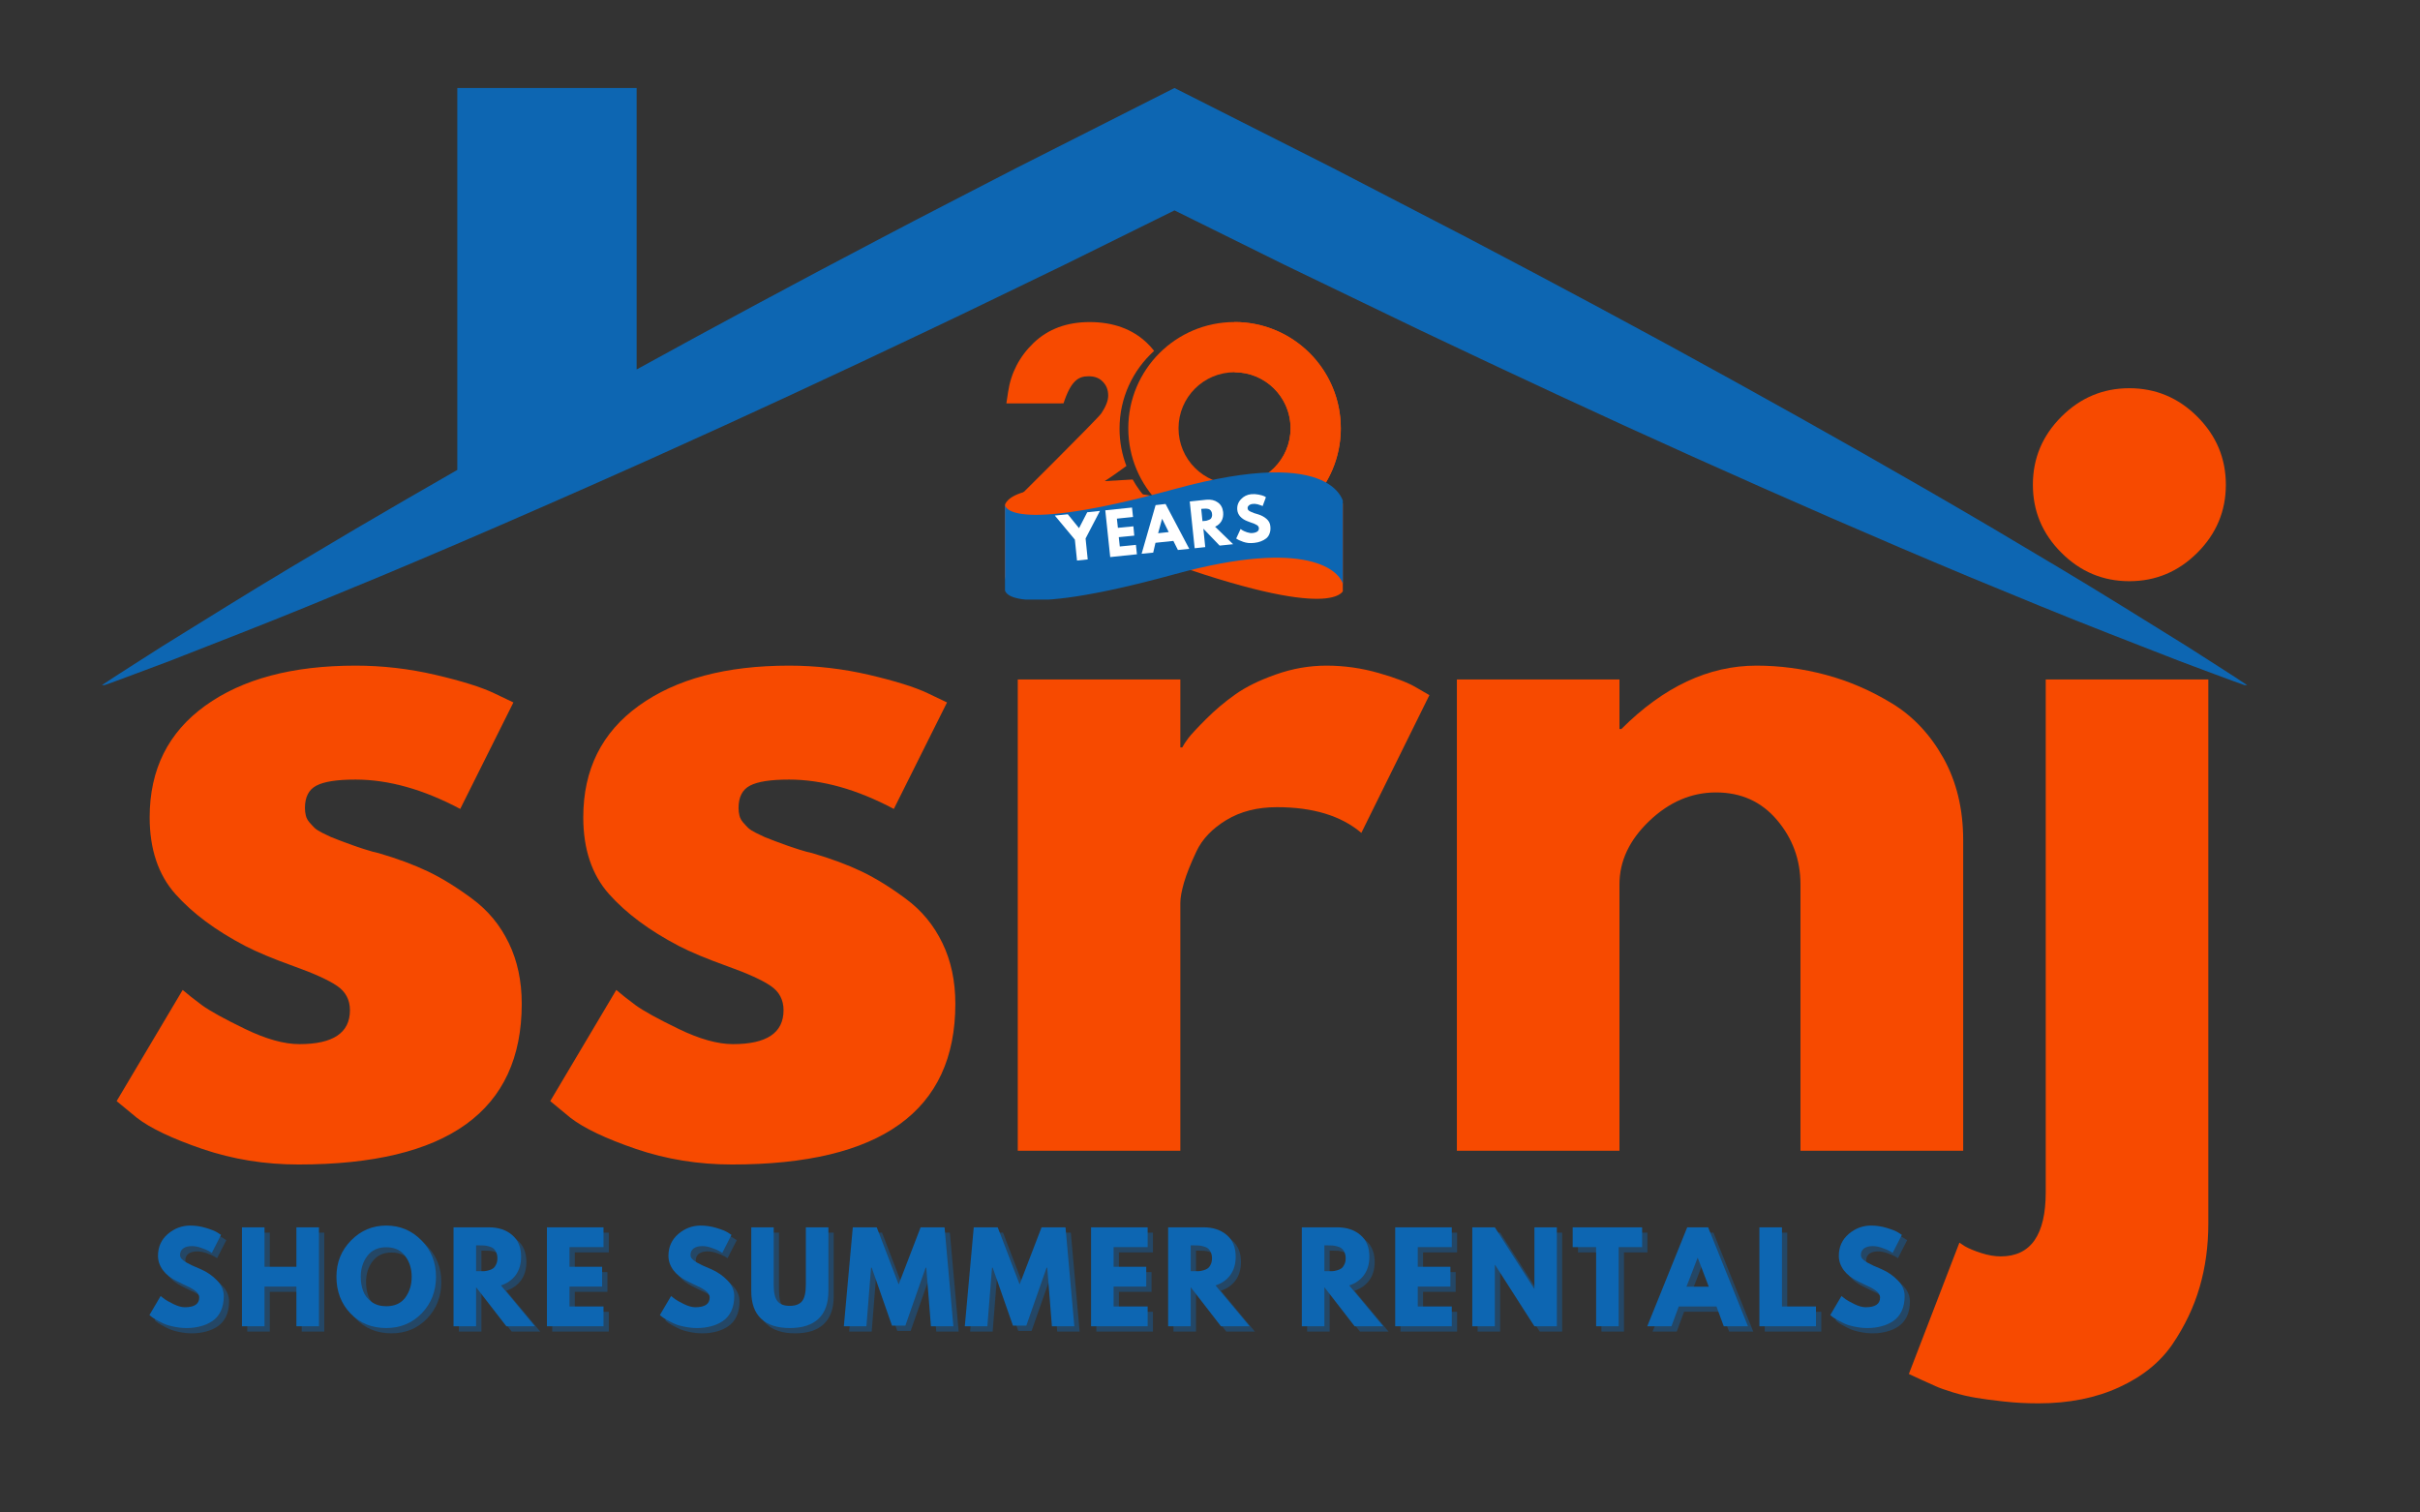
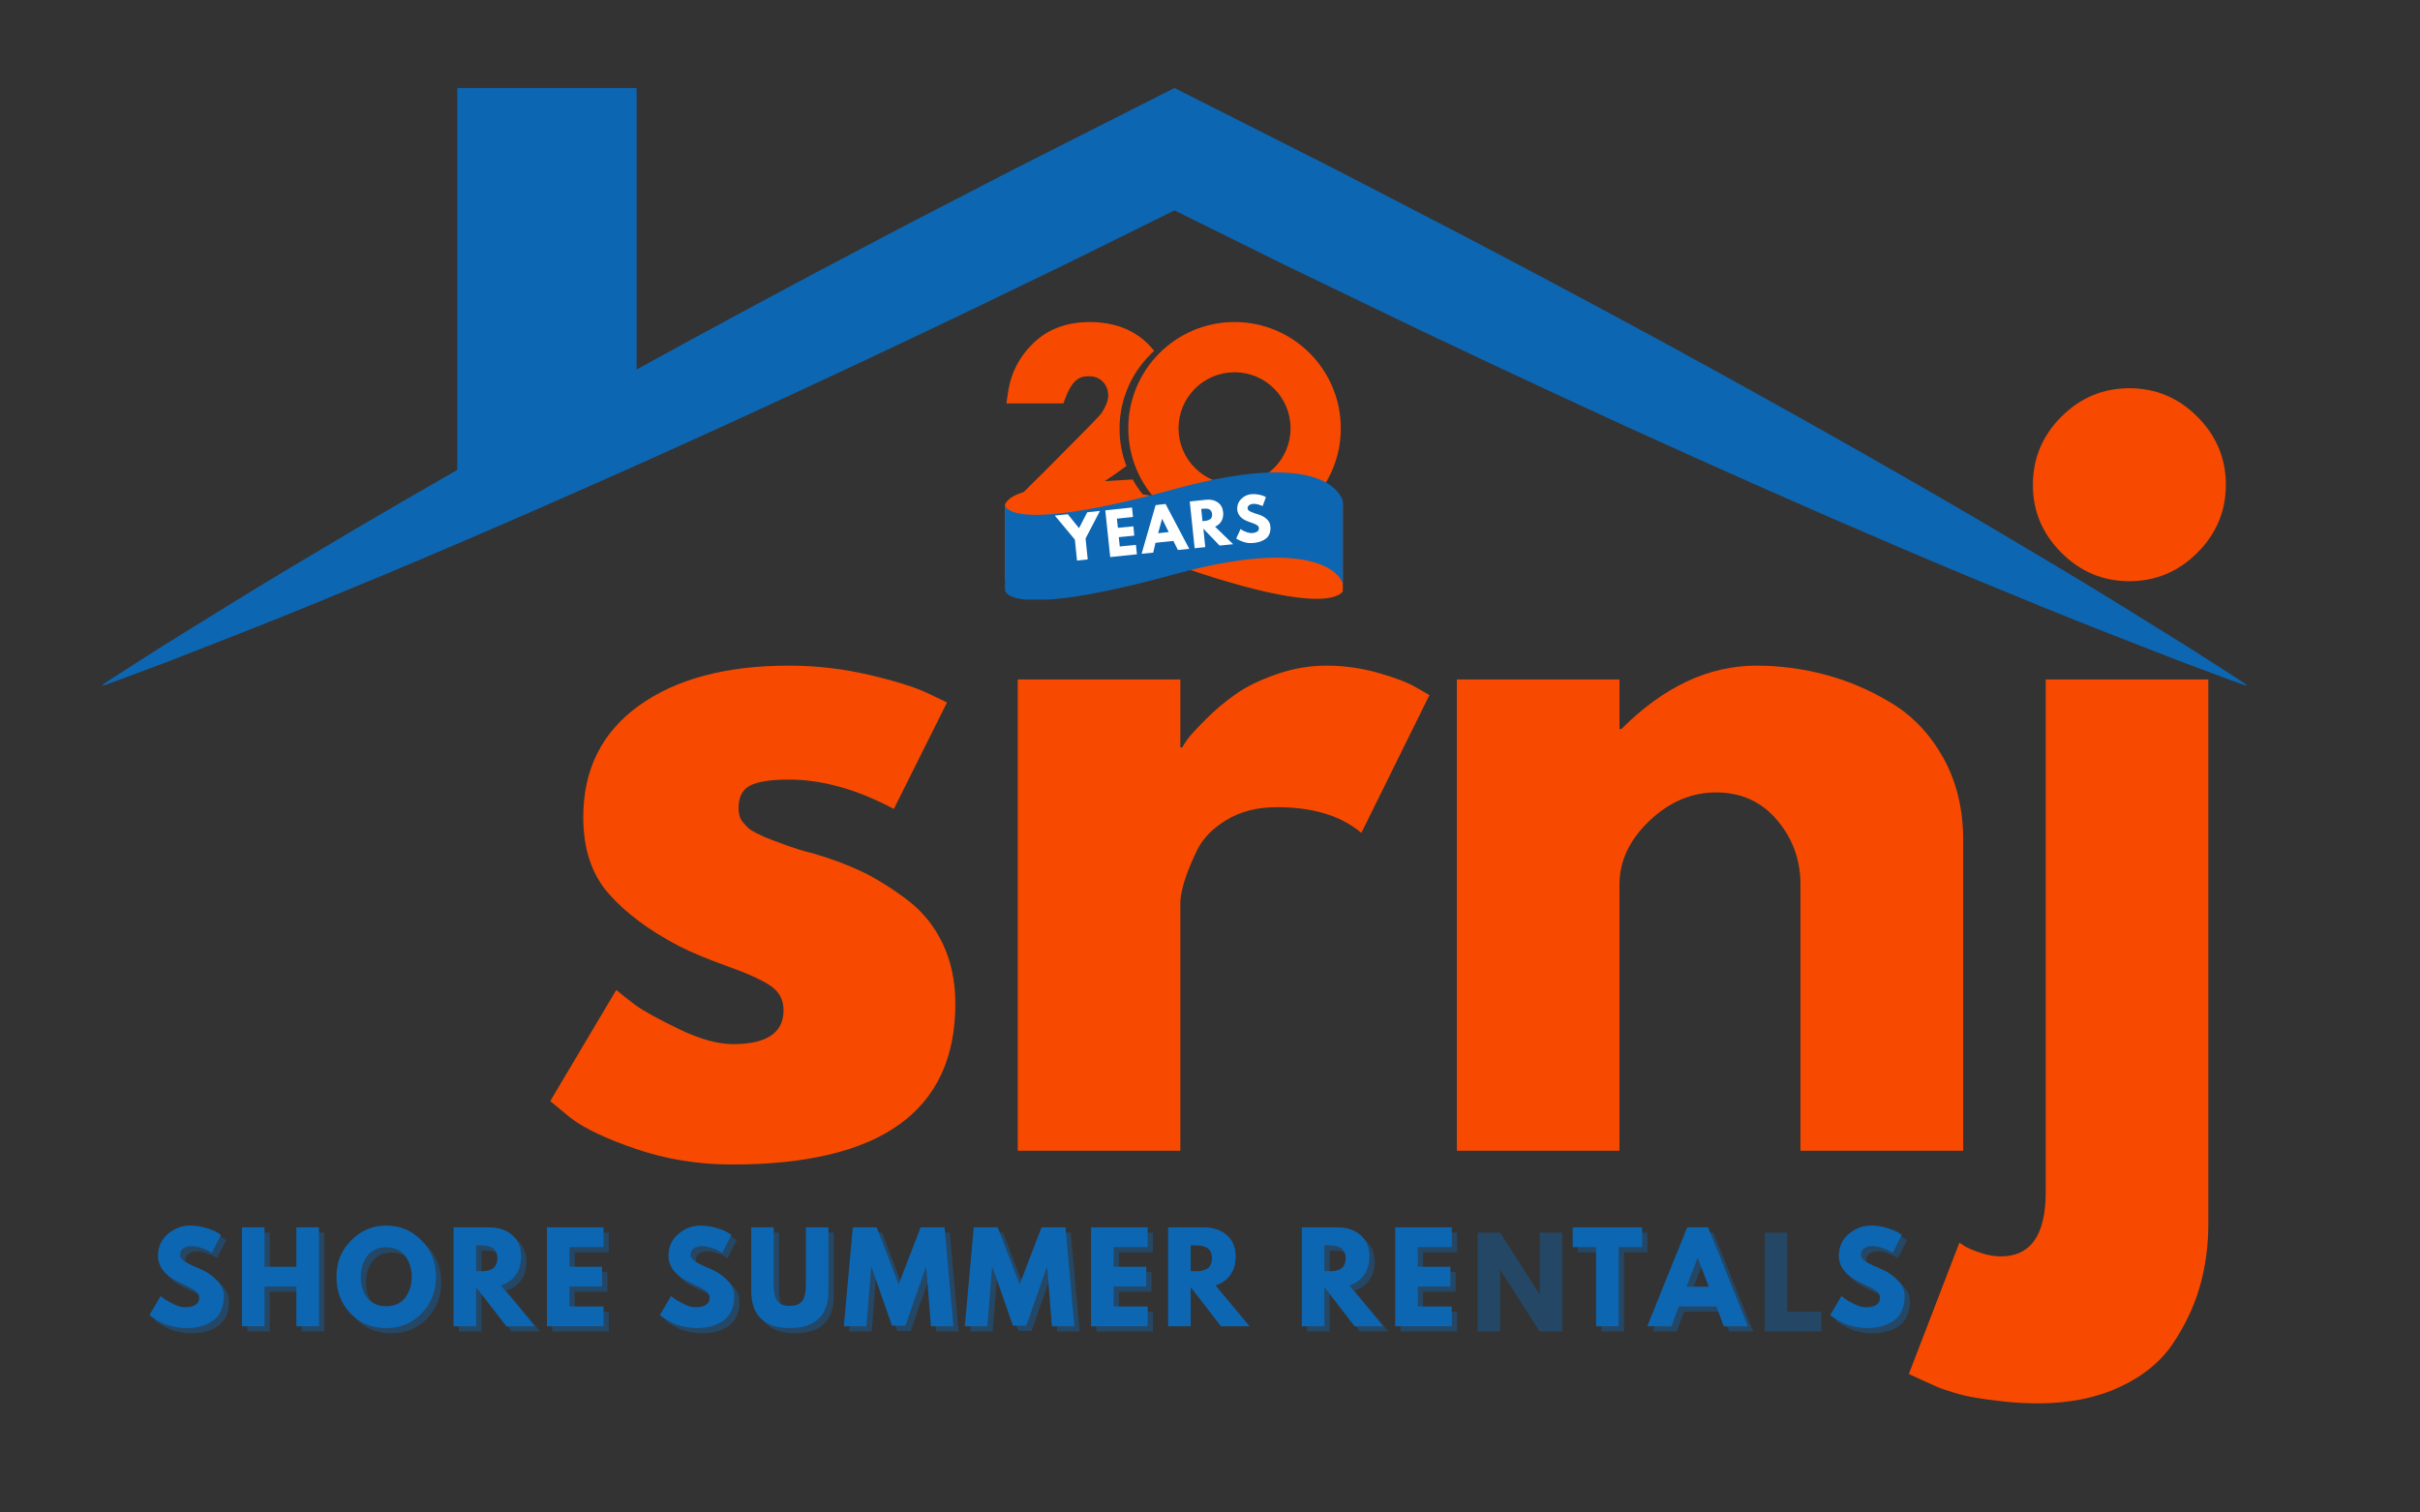
<svg xmlns="http://www.w3.org/2000/svg" width="400" zoomAndPan="magnify" viewBox="0 0 300 187.5" height="250" preserveAspectRatio="xMidYMid meet" version="1.0">
  <rect x="0" y="0" width="300" height="187.5" fill="#333333" stroke="none" />
  <defs>
    <g />
    <clipPath id="986bd9eacb">
      <path d="M 12.238 10.879 L 279 10.879 L 279 84.934 L 12.238 84.934 Z M 12.238 10.879 " clip-rule="nonzero" />
    </clipPath>
    <clipPath id="c10f60947d">
      <path d="M 124.586 60.43 L 166.465 60.43 L 166.465 74.258 L 124.586 74.258 Z M 124.586 60.43 " clip-rule="nonzero" />
    </clipPath>
    <clipPath id="8b4e8216e5">
      <path d="M 124.578 39.922 L 145 39.922 L 145 67 L 124.578 67 Z M 124.578 39.922 " clip-rule="nonzero" />
    </clipPath>
    <clipPath id="8183bb42ae">
      <path d="M 139 39.922 L 166.465 39.922 L 166.465 67 L 139 67 Z M 139 39.922 " clip-rule="nonzero" />
    </clipPath>
    <clipPath id="da80396658">
      <path d="M 153 39.922 L 166.465 39.922 L 166.465 55 L 153 55 Z M 153 39.922 " clip-rule="nonzero" />
    </clipPath>
    <clipPath id="87cbc66035">
      <path d="M 153 39.922 L 166.465 39.922 L 166.465 67 L 153 67 Z M 153 39.922 " clip-rule="nonzero" />
    </clipPath>
    <clipPath id="8b13a16d51">
      <path d="M 124.586 58.551 L 166.465 58.551 L 166.465 74.328 L 124.586 74.328 Z M 124.586 58.551 " clip-rule="nonzero" />
    </clipPath>
  </defs>
  <g clip-path="url(#986bd9eacb)">
    <path fill="#0d66b2" d="M 21.027 81.941 C 18.102 83.023 15.191 84.156 12.238 85.195 C 14.84 83.457 17.492 81.809 20.117 80.117 L 28.074 75.188 C 33.379 71.898 38.73 68.73 44.094 65.555 C 48.281 63.094 52.48 60.668 56.691 58.254 L 56.691 10.91 L 78.922 10.91 L 78.922 45.801 C 89.02 40.242 99.184 34.793 109.383 29.441 C 114.879 26.539 120.418 23.727 125.934 20.859 L 142.562 12.445 L 145.598 10.91 L 148.641 12.445 L 165.273 20.852 L 181.824 29.426 C 192.824 35.203 203.793 41.062 214.672 47.082 C 225.559 53.098 236.387 59.223 247.117 65.539 C 252.477 68.715 257.832 71.891 263.137 75.176 L 271.086 80.105 C 273.711 81.801 276.363 83.449 278.957 85.188 C 276.004 84.156 273.094 83.023 270.168 81.941 L 261.445 78.539 C 255.633 76.27 249.883 73.895 244.125 71.512 C 232.633 66.715 221.23 61.727 209.891 56.629 C 198.547 51.535 187.285 46.273 176.062 40.941 L 159.27 32.844 L 145.598 26.082 L 131.926 32.836 C 126.324 35.531 120.75 38.273 115.133 40.926 C 103.91 46.266 92.641 51.508 81.297 56.605 C 80.504 56.961 79.715 57.316 78.922 57.668 C 74.945 59.449 70.957 61.211 66.961 62.957 C 60.355 65.852 53.727 68.703 47.062 71.488 C 41.312 73.871 35.555 76.258 29.742 78.527 Z M 21.027 81.941 " fill-opacity="1" fill-rule="nonzero" />
  </g>
  <g clip-path="url(#c10f60947d)">
    <path fill="#f74a00" d="M 124.586 71.957 C 124.586 71.957 125.371 62.926 145.598 69.988 C 166.441 77.266 166.605 72.98 166.605 72.98 L 166.543 62.316 C 166.543 62.316 164.789 65.477 145.582 61.945 C 125.184 58.199 124.586 62.598 124.586 62.598 L 124.586 71.957 " fill-opacity="1" fill-rule="nonzero" />
  </g>
  <g clip-path="url(#8b4e8216e5)">
    <path fill="#f74a00" d="M 140.414 59.441 L 136.945 59.645 C 137.883 59.047 138.914 58.285 139.637 57.766 C 139.086 56.328 138.785 54.773 138.785 53.141 C 138.785 49.316 140.441 45.875 143.074 43.5 C 142.801 43.148 142.5 42.812 142.164 42.496 C 140.371 40.789 137.984 39.926 135.074 39.926 C 132.246 39.926 129.906 40.797 128.121 42.52 C 126.379 44.195 125.316 46.242 124.969 48.602 L 124.758 50.012 L 131.625 50.004 L 131.84 50.004 C 132.773 47.168 133.703 46.645 134.941 46.645 C 135.703 46.645 136.266 46.855 136.707 47.316 C 137.168 47.785 137.379 48.336 137.379 49.051 C 137.379 49.66 137.094 50.398 136.527 51.246 C 136.102 51.891 125.137 62.762 125.137 62.762 L 125.137 66.125 L 144.465 66.125 L 144.832 64.117 C 142.996 62.953 141.473 61.344 140.414 59.441 " fill-opacity="1" fill-rule="nonzero" />
  </g>
  <g clip-path="url(#8183bb42ae)">
    <path fill="#f74a00" d="M 153.043 60.039 C 149.207 60.039 146.098 56.93 146.098 53.094 C 146.098 49.258 149.207 46.148 153.043 46.148 C 156.879 46.148 159.988 49.258 159.988 53.094 C 159.988 56.93 156.879 60.039 153.043 60.039 M 153.043 39.922 C 145.77 39.922 139.871 45.82 139.871 53.094 C 139.871 60.367 145.77 66.266 153.043 66.266 C 160.316 66.266 166.215 60.367 166.215 53.094 C 166.215 45.82 160.316 39.922 153.043 39.922 " fill-opacity="1" fill-rule="nonzero" />
  </g>
  <g clip-path="url(#da80396658)">
    <path fill="#f74a00" d="M 166.117 54.695 C 166.129 54.617 166.137 54.535 166.145 54.457 C 166.137 54.535 166.129 54.617 166.117 54.695 M 166.145 51.734 C 165.465 45.098 159.859 39.922 153.043 39.922 C 159.859 39.922 165.465 45.098 166.145 51.734 " fill-opacity="1" fill-rule="nonzero" />
  </g>
  <g clip-path="url(#87cbc66035)">
-     <path fill="#f74a00" d="M 153.043 66.266 L 153.043 60.039 C 156.879 60.039 159.988 56.93 159.988 53.094 C 159.988 52.988 159.988 52.887 159.984 52.785 C 159.82 49.094 156.777 46.148 153.043 46.148 L 153.043 39.922 C 159.859 39.922 165.465 45.098 166.145 51.734 C 166.191 52.184 166.215 52.637 166.215 53.094 C 166.215 53.223 166.215 53.348 166.211 53.477 C 166.199 53.805 166.18 54.133 166.145 54.457 C 166.137 54.535 166.129 54.617 166.117 54.695 C 165.328 61.215 159.773 66.266 153.043 66.266 " fill-opacity="1" fill-rule="nonzero" />
-   </g>
+     </g>
  <g clip-path="url(#8b13a16d51)">
    <path fill="#0d66b2" d="M 166.605 62.598 C 166.605 62.598 166.039 55.02 145.598 60.629 C 124.586 66.395 124.586 62.598 124.586 62.598 L 124.586 73.16 C 124.586 73.16 124.586 76.957 145.598 71.191 C 162.105 66.66 166.18 70.77 166.523 72.586 C 166.609 73.027 166.605 73.16 166.605 73.16 L 166.605 62.598 " fill-opacity="1" fill-rule="nonzero" />
  </g>
  <g fill="#f74a00" fill-opacity="1">
    <g transform="translate(11.834, 142.658)">
      <g>
-         <path d="M 32.234 -60.141 C 35.578 -60.141 38.879 -59.758 42.141 -59 C 45.398 -58.238 47.828 -57.477 49.422 -56.719 L 51.812 -55.578 L 45.219 -42.375 C 40.656 -44.801 36.328 -46.016 32.234 -46.016 C 29.953 -46.016 28.336 -45.766 27.391 -45.266 C 26.441 -44.773 25.969 -43.848 25.969 -42.484 C 25.969 -42.18 26.004 -41.875 26.078 -41.562 C 26.148 -41.258 26.301 -40.973 26.531 -40.703 C 26.758 -40.441 26.969 -40.219 27.156 -40.031 C 27.352 -39.844 27.676 -39.633 28.125 -39.406 C 28.582 -39.176 28.941 -39.004 29.203 -38.891 C 29.473 -38.773 29.91 -38.602 30.516 -38.375 C 31.129 -38.156 31.586 -37.988 31.891 -37.875 C 32.191 -37.758 32.703 -37.586 33.422 -37.359 C 34.148 -37.129 34.703 -36.977 35.078 -36.906 C 37.43 -36.219 39.477 -35.457 41.219 -34.625 C 42.969 -33.789 44.812 -32.648 46.75 -31.203 C 48.688 -29.766 50.188 -27.941 51.25 -25.734 C 52.312 -23.535 52.844 -21.031 52.844 -18.219 C 52.844 -4.938 43.617 1.703 25.172 1.703 C 20.992 1.703 17.023 1.062 13.266 -0.219 C 9.504 -1.508 6.789 -2.801 5.125 -4.094 L 2.625 -6.156 L 10.812 -19.938 C 11.426 -19.406 12.223 -18.773 13.203 -18.047 C 14.191 -17.328 15.977 -16.344 18.562 -15.094 C 21.145 -13.844 23.383 -13.219 25.281 -13.219 C 29.457 -13.219 31.547 -14.617 31.547 -17.422 C 31.547 -18.711 31.016 -19.719 29.953 -20.438 C 28.891 -21.164 27.086 -21.984 24.547 -22.891 C 22.004 -23.805 20.008 -24.641 18.562 -25.391 C 14.914 -27.297 12.031 -29.441 9.906 -31.828 C 7.781 -34.223 6.719 -37.395 6.719 -41.344 C 6.719 -47.258 9.016 -51.867 13.609 -55.172 C 18.203 -58.484 24.41 -60.141 32.234 -60.141 Z M 32.234 -60.141 " />
-       </g>
+         </g>
    </g>
  </g>
  <g fill="#f74a00" fill-opacity="1">
    <g transform="translate(65.587, 142.658)">
      <g>
        <path d="M 32.234 -60.141 C 35.578 -60.141 38.879 -59.758 42.141 -59 C 45.398 -58.238 47.828 -57.477 49.422 -56.719 L 51.812 -55.578 L 45.219 -42.375 C 40.656 -44.801 36.328 -46.016 32.234 -46.016 C 29.953 -46.016 28.336 -45.766 27.391 -45.266 C 26.441 -44.773 25.969 -43.848 25.969 -42.484 C 25.969 -42.18 26.004 -41.875 26.078 -41.562 C 26.148 -41.258 26.301 -40.973 26.531 -40.703 C 26.758 -40.441 26.969 -40.219 27.156 -40.031 C 27.352 -39.844 27.676 -39.633 28.125 -39.406 C 28.582 -39.176 28.941 -39.004 29.203 -38.891 C 29.473 -38.773 29.91 -38.602 30.516 -38.375 C 31.129 -38.156 31.586 -37.988 31.891 -37.875 C 32.191 -37.758 32.703 -37.586 33.422 -37.359 C 34.148 -37.129 34.703 -36.977 35.078 -36.906 C 37.43 -36.219 39.477 -35.457 41.219 -34.625 C 42.969 -33.789 44.812 -32.648 46.75 -31.203 C 48.688 -29.766 50.188 -27.941 51.25 -25.734 C 52.312 -23.535 52.844 -21.031 52.844 -18.219 C 52.844 -4.938 43.617 1.703 25.172 1.703 C 20.992 1.703 17.023 1.062 13.266 -0.219 C 9.504 -1.508 6.789 -2.801 5.125 -4.094 L 2.625 -6.156 L 10.812 -19.938 C 11.426 -19.406 12.223 -18.773 13.203 -18.047 C 14.191 -17.328 15.977 -16.344 18.562 -15.094 C 21.145 -13.844 23.383 -13.219 25.281 -13.219 C 29.457 -13.219 31.547 -14.617 31.547 -17.422 C 31.547 -18.711 31.016 -19.719 29.953 -20.438 C 28.891 -21.164 27.086 -21.984 24.547 -22.891 C 22.004 -23.805 20.008 -24.641 18.562 -25.391 C 14.914 -27.297 12.031 -29.441 9.906 -31.828 C 7.781 -34.223 6.719 -37.395 6.719 -41.344 C 6.719 -47.258 9.016 -51.867 13.609 -55.172 C 18.203 -58.484 24.41 -60.141 32.234 -60.141 Z M 32.234 -60.141 " />
      </g>
    </g>
  </g>
  <g fill="#f74a00" fill-opacity="1">
    <g transform="translate(119.34, 142.658)">
      <g>
        <path d="M 6.828 0 L 6.828 -58.422 L 26.984 -58.422 L 26.984 -50 L 27.219 -50 C 27.375 -50.301 27.617 -50.676 27.953 -51.125 C 28.297 -51.582 29.035 -52.379 30.172 -53.516 C 31.316 -54.66 32.535 -55.688 33.828 -56.594 C 35.117 -57.508 36.785 -58.328 38.828 -59.047 C 40.879 -59.773 42.969 -60.141 45.094 -60.141 C 47.301 -60.141 49.469 -59.832 51.594 -59.219 C 53.719 -58.613 55.273 -58.008 56.266 -57.406 L 57.859 -56.484 L 49.422 -39.406 C 46.922 -41.531 43.43 -42.594 38.953 -42.594 C 36.523 -42.594 34.438 -42.062 32.688 -41 C 30.938 -39.938 29.703 -38.645 28.984 -37.125 C 28.266 -35.602 27.75 -34.312 27.438 -33.25 C 27.133 -32.188 26.984 -31.352 26.984 -30.75 L 26.984 0 Z M 6.828 0 " />
      </g>
    </g>
  </g>
  <g fill="#f74a00" fill-opacity="1">
    <g transform="translate(173.776, 142.658)">
      <g>
        <path d="M 6.828 0 L 6.828 -58.422 L 26.984 -58.422 L 26.984 -52.281 L 27.219 -52.281 C 32.457 -57.52 38.039 -60.141 43.969 -60.141 C 46.852 -60.141 49.719 -59.758 52.562 -59 C 55.406 -58.238 58.133 -57.062 60.75 -55.469 C 63.375 -53.875 65.504 -51.613 67.141 -48.688 C 68.773 -45.758 69.594 -42.363 69.594 -38.5 L 69.594 0 L 49.422 0 L 49.422 -33.031 C 49.422 -36.062 48.453 -38.719 46.516 -41 C 44.586 -43.281 42.066 -44.422 38.953 -44.422 C 35.91 -44.422 33.156 -43.242 30.688 -40.891 C 28.219 -38.535 26.984 -35.914 26.984 -33.031 L 26.984 0 Z M 6.828 0 " />
      </g>
    </g>
  </g>
  <g fill="#f74a00" fill-opacity="1">
    <g transform="translate(246.776, 142.658)">
      <g>
        <path d="M 8.766 -91 C 11.117 -93.352 13.926 -94.531 17.188 -94.531 C 20.457 -94.531 23.27 -93.352 25.625 -91 C 27.977 -88.645 29.156 -85.832 29.156 -82.562 C 29.156 -79.301 27.977 -76.492 25.625 -74.141 C 23.27 -71.785 20.457 -70.609 17.188 -70.609 C 13.926 -70.609 11.117 -71.785 8.766 -74.141 C 6.41 -76.492 5.234 -79.301 5.234 -82.562 C 5.234 -85.832 6.41 -88.645 8.766 -91 Z M 6.828 -58.422 L 6.828 5.125 C 6.828 10.438 4.969 13.094 1.25 13.094 C 0.488 13.094 -0.305 12.957 -1.141 12.688 C -1.973 12.426 -2.656 12.145 -3.188 11.844 L -3.875 11.391 L -10.141 27.672 C -9.984 27.754 -9.488 27.984 -8.656 28.359 C -7.82 28.734 -7.195 29.016 -6.781 29.203 C -6.363 29.398 -5.66 29.648 -4.672 29.953 C -3.68 30.254 -2.727 30.477 -1.812 30.625 C -0.906 30.781 0.227 30.93 1.594 31.078 C 2.957 31.234 4.398 31.312 5.922 31.312 C 9.711 31.312 13.051 30.645 15.938 29.312 C 18.82 27.988 21.023 26.207 22.547 23.969 C 24.066 21.727 25.188 19.375 25.906 16.906 C 26.625 14.445 26.984 11.812 26.984 9 L 26.984 -58.422 Z M 6.828 -58.422 " />
      </g>
    </g>
  </g>
  <g fill="#0d66b2" fill-opacity="0.4">
    <g transform="translate(18.837, 165.072)">
      <g>
        <path d="M 5.406 -12.484 C 6.07 -12.484 6.723 -12.383 7.359 -12.188 C 7.992 -12 8.461 -11.812 8.766 -11.625 L 9.219 -11.328 L 8.078 -9.094 C 7.992 -9.156 7.867 -9.234 7.703 -9.328 C 7.547 -9.422 7.25 -9.547 6.812 -9.703 C 6.383 -9.859 5.984 -9.938 5.609 -9.938 C 5.141 -9.938 4.773 -9.836 4.516 -9.641 C 4.266 -9.441 4.141 -9.176 4.141 -8.844 C 4.141 -8.676 4.195 -8.52 4.312 -8.375 C 4.438 -8.227 4.641 -8.07 4.922 -7.906 C 5.211 -7.75 5.469 -7.617 5.688 -7.516 C 5.906 -7.422 6.242 -7.273 6.703 -7.078 C 7.492 -6.734 8.164 -6.27 8.719 -5.688 C 9.281 -5.113 9.562 -4.461 9.562 -3.734 C 9.562 -3.023 9.438 -2.406 9.188 -1.875 C 8.938 -1.352 8.586 -0.941 8.141 -0.641 C 7.703 -0.348 7.219 -0.133 6.688 0 C 6.156 0.145 5.578 0.219 4.953 0.219 C 4.41 0.219 3.879 0.16 3.359 0.047 C 2.848 -0.055 2.422 -0.188 2.078 -0.344 C 1.734 -0.508 1.422 -0.672 1.141 -0.828 C 0.867 -0.984 0.664 -1.117 0.531 -1.234 L 0.344 -1.391 L 1.734 -3.75 C 1.859 -3.645 2.023 -3.516 2.234 -3.359 C 2.441 -3.211 2.805 -3.008 3.328 -2.75 C 3.859 -2.488 4.328 -2.359 4.734 -2.359 C 5.922 -2.359 6.516 -2.758 6.516 -3.562 C 6.516 -3.727 6.469 -3.883 6.375 -4.031 C 6.289 -4.176 6.141 -4.32 5.922 -4.469 C 5.711 -4.613 5.523 -4.727 5.359 -4.812 C 5.203 -4.895 4.938 -5.02 4.562 -5.188 C 4.195 -5.363 3.926 -5.5 3.75 -5.594 C 3 -5.957 2.422 -6.41 2.016 -6.953 C 1.609 -7.504 1.406 -8.098 1.406 -8.734 C 1.406 -9.836 1.812 -10.738 2.625 -11.438 C 3.438 -12.133 4.363 -12.484 5.406 -12.484 Z M 5.406 -12.484 " />
      </g>
    </g>
  </g>
  <g fill="#0d66b2" fill-opacity="0.4">
    <g transform="translate(29.76, 165.072)">
      <g>
        <path d="M 3.688 -4.922 L 3.688 0 L 0.891 0 L 0.891 -12.266 L 3.688 -12.266 L 3.688 -7.375 L 7.641 -7.375 L 7.641 -12.266 L 10.438 -12.266 L 10.438 0 L 7.641 0 L 7.641 -4.922 Z M 3.688 -4.922 " />
      </g>
    </g>
  </g>
  <g fill="#0d66b2" fill-opacity="0.4">
    <g transform="translate(42.02, 165.072)">
      <g>
        <path d="M 0.344 -6.141 C 0.344 -7.91 0.945 -9.41 2.156 -10.641 C 3.363 -11.867 4.816 -12.484 6.516 -12.484 C 8.234 -12.484 9.691 -11.867 10.891 -10.641 C 12.086 -9.422 12.688 -7.922 12.688 -6.141 C 12.688 -4.348 12.098 -2.836 10.922 -1.609 C 9.742 -0.391 8.273 0.219 6.516 0.219 C 4.723 0.219 3.242 -0.383 2.078 -1.594 C 0.922 -2.812 0.344 -4.328 0.344 -6.141 Z M 3.359 -6.141 C 3.359 -5.492 3.457 -4.906 3.656 -4.375 C 3.852 -3.844 4.195 -3.395 4.688 -3.031 C 5.188 -2.664 5.797 -2.484 6.516 -2.484 C 7.555 -2.484 8.344 -2.836 8.875 -3.547 C 9.406 -4.266 9.672 -5.129 9.672 -6.141 C 9.672 -7.141 9.398 -8 8.859 -8.719 C 8.316 -9.438 7.535 -9.797 6.516 -9.797 C 5.504 -9.797 4.723 -9.438 4.172 -8.719 C 3.629 -8 3.359 -7.141 3.359 -6.141 Z M 3.359 -6.141 " />
      </g>
    </g>
  </g>
  <g fill="#0d66b2" fill-opacity="0.4">
    <g transform="translate(55.99, 165.072)">
      <g>
        <path d="M 0.891 -12.266 L 5.281 -12.266 C 6.457 -12.266 7.414 -11.945 8.156 -11.312 C 8.895 -10.688 9.266 -9.789 9.266 -8.625 C 9.266 -7.719 9.039 -6.957 8.594 -6.344 C 8.145 -5.738 7.535 -5.312 6.766 -5.062 L 10.984 0 L 7.438 0 L 3.688 -4.844 L 3.688 0 L 0.891 0 Z M 3.688 -6.828 L 4.016 -6.828 C 4.266 -6.828 4.477 -6.828 4.656 -6.828 C 4.844 -6.836 5.047 -6.875 5.266 -6.938 C 5.492 -7 5.676 -7.082 5.812 -7.188 C 5.957 -7.301 6.078 -7.461 6.172 -7.672 C 6.273 -7.879 6.328 -8.129 6.328 -8.422 C 6.328 -8.723 6.273 -8.977 6.172 -9.188 C 6.078 -9.395 5.957 -9.551 5.812 -9.656 C 5.676 -9.77 5.492 -9.852 5.266 -9.906 C 5.047 -9.969 4.844 -10.004 4.656 -10.016 C 4.477 -10.023 4.266 -10.031 4.016 -10.031 L 3.688 -10.031 Z M 3.688 -6.828 " />
      </g>
    </g>
  </g>
  <g fill="#0d66b2" fill-opacity="0.4">
    <g transform="translate(67.567, 165.072)">
      <g>
        <path d="M 7.906 -12.266 L 7.906 -9.812 L 3.688 -9.812 L 3.688 -7.375 L 7.734 -7.375 L 7.734 -4.922 L 3.688 -4.922 L 3.688 -2.453 L 7.906 -2.453 L 7.906 0 L 0.891 0 L 0.891 -12.266 Z M 7.906 -12.266 " />
      </g>
    </g>
  </g>
  <g fill="#0d66b2" fill-opacity="0.4">
    <g transform="translate(77.122, 165.072)">
      <g />
    </g>
  </g>
  <g fill="#0d66b2" fill-opacity="0.4">
    <g transform="translate(82.116, 165.072)">
      <g>
        <path d="M 5.406 -12.484 C 6.07 -12.484 6.723 -12.383 7.359 -12.188 C 7.992 -12 8.461 -11.812 8.766 -11.625 L 9.219 -11.328 L 8.078 -9.094 C 7.992 -9.156 7.867 -9.234 7.703 -9.328 C 7.547 -9.422 7.25 -9.547 6.812 -9.703 C 6.383 -9.859 5.984 -9.938 5.609 -9.938 C 5.141 -9.938 4.773 -9.836 4.516 -9.641 C 4.266 -9.441 4.141 -9.176 4.141 -8.844 C 4.141 -8.676 4.195 -8.52 4.312 -8.375 C 4.438 -8.227 4.641 -8.07 4.922 -7.906 C 5.211 -7.75 5.469 -7.617 5.688 -7.516 C 5.906 -7.422 6.242 -7.273 6.703 -7.078 C 7.492 -6.734 8.164 -6.27 8.719 -5.688 C 9.281 -5.113 9.562 -4.461 9.562 -3.734 C 9.562 -3.023 9.438 -2.406 9.188 -1.875 C 8.938 -1.352 8.586 -0.941 8.141 -0.641 C 7.703 -0.348 7.219 -0.133 6.688 0 C 6.156 0.145 5.578 0.219 4.953 0.219 C 4.41 0.219 3.879 0.16 3.359 0.047 C 2.848 -0.055 2.422 -0.188 2.078 -0.344 C 1.734 -0.508 1.422 -0.672 1.141 -0.828 C 0.867 -0.984 0.664 -1.117 0.531 -1.234 L 0.344 -1.391 L 1.734 -3.75 C 1.859 -3.645 2.023 -3.516 2.234 -3.359 C 2.441 -3.211 2.805 -3.008 3.328 -2.75 C 3.859 -2.488 4.328 -2.359 4.734 -2.359 C 5.922 -2.359 6.516 -2.758 6.516 -3.562 C 6.516 -3.727 6.469 -3.883 6.375 -4.031 C 6.289 -4.176 6.141 -4.32 5.922 -4.469 C 5.711 -4.613 5.523 -4.727 5.359 -4.812 C 5.203 -4.895 4.938 -5.02 4.562 -5.188 C 4.195 -5.363 3.926 -5.5 3.75 -5.594 C 3 -5.957 2.422 -6.41 2.016 -6.953 C 1.609 -7.504 1.406 -8.098 1.406 -8.734 C 1.406 -9.836 1.812 -10.738 2.625 -11.438 C 3.438 -12.133 4.363 -12.484 5.406 -12.484 Z M 5.406 -12.484 " />
      </g>
    </g>
  </g>
  <g fill="#0d66b2" fill-opacity="0.4">
    <g transform="translate(93.039, 165.072)">
      <g>
-         <path d="M 10.312 -12.266 L 10.312 -4.359 C 10.312 -2.848 9.906 -1.707 9.094 -0.938 C 8.281 -0.164 7.094 0.219 5.531 0.219 C 3.969 0.219 2.781 -0.164 1.969 -0.938 C 1.156 -1.707 0.75 -2.848 0.75 -4.359 L 0.75 -12.266 L 3.531 -12.266 L 3.531 -5.172 C 3.531 -4.18 3.688 -3.492 4 -3.109 C 4.312 -2.723 4.816 -2.531 5.516 -2.531 C 6.223 -2.531 6.734 -2.723 7.047 -3.109 C 7.359 -3.492 7.516 -4.18 7.516 -5.172 L 7.516 -12.266 Z M 10.312 -12.266 " />
+         <path d="M 10.312 -12.266 L 10.312 -4.359 C 10.312 -2.848 9.906 -1.707 9.094 -0.938 C 8.281 -0.164 7.094 0.219 5.531 0.219 C 3.969 0.219 2.781 -0.164 1.969 -0.938 C 1.156 -1.707 0.75 -2.848 0.75 -4.359 L 0.75 -12.266 L 3.531 -12.266 L 3.531 -5.172 C 3.531 -4.18 3.688 -3.492 4 -3.109 C 4.312 -2.723 4.816 -2.531 5.516 -2.531 C 7.359 -3.492 7.516 -4.18 7.516 -5.172 L 7.516 -12.266 Z M 10.312 -12.266 " />
      </g>
    </g>
  </g>
  <g fill="#0d66b2" fill-opacity="0.4">
    <g transform="translate(105.032, 165.072)">
      <g>
        <path d="M 11.031 0 L 10.453 -7.266 L 10.375 -7.266 L 7.859 -0.078 L 6.203 -0.078 L 3.688 -7.266 L 3.609 -7.266 L 3.031 0 L 0.234 0 L 1.344 -12.266 L 4.312 -12.266 L 7.031 -5.188 L 9.75 -12.266 L 12.719 -12.266 L 13.812 0 Z M 11.031 0 " />
      </g>
    </g>
  </g>
  <g fill="#0d66b2" fill-opacity="0.4">
    <g transform="translate(120.027, 165.072)">
      <g>
        <path d="M 11.031 0 L 10.453 -7.266 L 10.375 -7.266 L 7.859 -0.078 L 6.203 -0.078 L 3.688 -7.266 L 3.609 -7.266 L 3.031 0 L 0.234 0 L 1.344 -12.266 L 4.312 -12.266 L 7.031 -5.188 L 9.75 -12.266 L 12.719 -12.266 L 13.812 0 Z M 11.031 0 " />
      </g>
    </g>
  </g>
  <g fill="#0d66b2" fill-opacity="0.4">
    <g transform="translate(135.021, 165.072)">
      <g>
        <path d="M 7.906 -12.266 L 7.906 -9.812 L 3.688 -9.812 L 3.688 -7.375 L 7.734 -7.375 L 7.734 -4.922 L 3.688 -4.922 L 3.688 -2.453 L 7.906 -2.453 L 7.906 0 L 0.891 0 L 0.891 -12.266 Z M 7.906 -12.266 " />
      </g>
    </g>
  </g>
  <g fill="#0d66b2" fill-opacity="0.4">
    <g transform="translate(144.577, 165.072)">
      <g>
-         <path d="M 0.891 -12.266 L 5.281 -12.266 C 6.457 -12.266 7.414 -11.945 8.156 -11.312 C 8.895 -10.688 9.266 -9.789 9.266 -8.625 C 9.266 -7.719 9.039 -6.957 8.594 -6.344 C 8.145 -5.738 7.535 -5.312 6.766 -5.062 L 10.984 0 L 7.438 0 L 3.688 -4.844 L 3.688 0 L 0.891 0 Z M 3.688 -6.828 L 4.016 -6.828 C 4.266 -6.828 4.477 -6.828 4.656 -6.828 C 4.844 -6.836 5.047 -6.875 5.266 -6.938 C 5.492 -7 5.676 -7.082 5.812 -7.188 C 5.957 -7.301 6.078 -7.461 6.172 -7.672 C 6.273 -7.879 6.328 -8.129 6.328 -8.422 C 6.328 -8.723 6.273 -8.977 6.172 -9.188 C 6.078 -9.395 5.957 -9.551 5.812 -9.656 C 5.676 -9.77 5.492 -9.852 5.266 -9.906 C 5.047 -9.969 4.844 -10.004 4.656 -10.016 C 4.477 -10.023 4.266 -10.031 4.016 -10.031 L 3.688 -10.031 Z M 3.688 -6.828 " />
-       </g>
+         </g>
    </g>
  </g>
  <g fill="#0d66b2" fill-opacity="0.4">
    <g transform="translate(156.154, 165.072)">
      <g />
    </g>
  </g>
  <g fill="#0d66b2" fill-opacity="0.4">
    <g transform="translate(161.148, 165.072)">
      <g>
        <path d="M 0.891 -12.266 L 5.281 -12.266 C 6.457 -12.266 7.414 -11.945 8.156 -11.312 C 8.895 -10.688 9.266 -9.789 9.266 -8.625 C 9.266 -7.719 9.039 -6.957 8.594 -6.344 C 8.145 -5.738 7.535 -5.312 6.766 -5.062 L 10.984 0 L 7.438 0 L 3.688 -4.844 L 3.688 0 L 0.891 0 Z M 3.688 -6.828 L 4.016 -6.828 C 4.266 -6.828 4.477 -6.828 4.656 -6.828 C 4.844 -6.836 5.047 -6.875 5.266 -6.938 C 5.492 -7 5.676 -7.082 5.812 -7.188 C 5.957 -7.301 6.078 -7.461 6.172 -7.672 C 6.273 -7.879 6.328 -8.129 6.328 -8.422 C 6.328 -8.723 6.273 -8.977 6.172 -9.188 C 6.078 -9.395 5.957 -9.551 5.812 -9.656 C 5.676 -9.77 5.492 -9.852 5.266 -9.906 C 5.047 -9.969 4.844 -10.004 4.656 -10.016 C 4.477 -10.023 4.266 -10.031 4.016 -10.031 L 3.688 -10.031 Z M 3.688 -6.828 " />
      </g>
    </g>
  </g>
  <g fill="#0d66b2" fill-opacity="0.4">
    <g transform="translate(172.724, 165.072)">
      <g>
        <path d="M 7.906 -12.266 L 7.906 -9.812 L 3.688 -9.812 L 3.688 -7.375 L 7.734 -7.375 L 7.734 -4.922 L 3.688 -4.922 L 3.688 -2.453 L 7.906 -2.453 L 7.906 0 L 0.891 0 L 0.891 -12.266 Z M 7.906 -12.266 " />
      </g>
    </g>
  </g>
  <g fill="#0d66b2" fill-opacity="0.4">
    <g transform="translate(182.28, 165.072)">
      <g>
        <path d="M 3.688 -7.609 L 3.688 0 L 0.891 0 L 0.891 -12.266 L 3.688 -12.266 L 8.562 -4.656 L 8.594 -4.656 L 8.594 -12.266 L 11.375 -12.266 L 11.375 0 L 8.594 0 L 3.719 -7.609 Z M 3.688 -7.609 " />
      </g>
    </g>
  </g>
  <g fill="#0d66b2" fill-opacity="0.4">
    <g transform="translate(195.492, 165.072)">
      <g>
        <path d="M 0.125 -9.812 L 0.125 -12.266 L 8.734 -12.266 L 8.734 -9.812 L 5.828 -9.812 L 5.828 0 L 3.031 0 L 3.031 -9.812 Z M 0.125 -9.812 " />
      </g>
    </g>
  </g>
  <g fill="#0d66b2" fill-opacity="0.4">
    <g transform="translate(205.285, 165.072)">
      <g>
        <path d="M 7.125 -12.266 L 12.062 0 L 9.062 0 L 8.156 -2.453 L 3.484 -2.453 L 2.578 0 L -0.422 0 L 4.531 -12.266 Z M 7.203 -4.906 L 5.844 -8.469 L 5.812 -8.469 L 4.438 -4.906 Z M 7.203 -4.906 " />
      </g>
    </g>
  </g>
  <g fill="#0d66b2" fill-opacity="0.4">
    <g transform="translate(217.873, 165.072)">
      <g>
        <path d="M 3.688 -12.266 L 3.688 -2.453 L 7.906 -2.453 L 7.906 0 L 0.891 0 L 0.891 -12.266 Z M 3.688 -12.266 " />
      </g>
    </g>
  </g>
  <g fill="#0d66b2" fill-opacity="0.4">
    <g transform="translate(227.205, 165.072)">
      <g>
        <path d="M 5.406 -12.484 C 6.07 -12.484 6.723 -12.383 7.359 -12.188 C 7.992 -12 8.461 -11.812 8.766 -11.625 L 9.219 -11.328 L 8.078 -9.094 C 7.992 -9.156 7.867 -9.234 7.703 -9.328 C 7.547 -9.422 7.25 -9.547 6.812 -9.703 C 6.383 -9.859 5.984 -9.938 5.609 -9.938 C 5.141 -9.938 4.773 -9.836 4.516 -9.641 C 4.266 -9.441 4.141 -9.176 4.141 -8.844 C 4.141 -8.676 4.195 -8.52 4.312 -8.375 C 4.438 -8.227 4.641 -8.07 4.922 -7.906 C 5.211 -7.75 5.469 -7.617 5.688 -7.516 C 5.906 -7.422 6.242 -7.273 6.703 -7.078 C 7.492 -6.734 8.164 -6.27 8.719 -5.688 C 9.281 -5.113 9.562 -4.461 9.562 -3.734 C 9.562 -3.023 9.438 -2.406 9.188 -1.875 C 8.938 -1.352 8.586 -0.941 8.141 -0.641 C 7.703 -0.348 7.219 -0.133 6.688 0 C 6.156 0.145 5.578 0.219 4.953 0.219 C 4.41 0.219 3.879 0.16 3.359 0.047 C 2.848 -0.055 2.422 -0.188 2.078 -0.344 C 1.734 -0.508 1.422 -0.672 1.141 -0.828 C 0.867 -0.984 0.664 -1.117 0.531 -1.234 L 0.344 -1.391 L 1.734 -3.75 C 1.859 -3.645 2.023 -3.516 2.234 -3.359 C 2.441 -3.211 2.805 -3.008 3.328 -2.75 C 3.859 -2.488 4.328 -2.359 4.734 -2.359 C 5.922 -2.359 6.516 -2.758 6.516 -3.562 C 6.516 -3.727 6.469 -3.883 6.375 -4.031 C 6.289 -4.176 6.141 -4.32 5.922 -4.469 C 5.711 -4.613 5.523 -4.727 5.359 -4.812 C 5.203 -4.895 4.938 -5.02 4.562 -5.188 C 4.195 -5.363 3.926 -5.5 3.75 -5.594 C 3 -5.957 2.422 -6.41 2.016 -6.953 C 1.609 -7.504 1.406 -8.098 1.406 -8.734 C 1.406 -9.836 1.812 -10.738 2.625 -11.438 C 3.438 -12.133 4.363 -12.484 5.406 -12.484 Z M 5.406 -12.484 " />
      </g>
    </g>
  </g>
  <g fill="#0d66b2" fill-opacity="1">
    <g transform="translate(18.18, 164.415)">
      <g>
        <path d="M 5.406 -12.484 C 6.07 -12.484 6.723 -12.383 7.359 -12.188 C 7.992 -12 8.461 -11.812 8.766 -11.625 L 9.219 -11.328 L 8.078 -9.094 C 7.992 -9.156 7.867 -9.234 7.703 -9.328 C 7.547 -9.422 7.25 -9.547 6.812 -9.703 C 6.383 -9.859 5.984 -9.938 5.609 -9.938 C 5.141 -9.938 4.773 -9.836 4.516 -9.641 C 4.266 -9.441 4.141 -9.176 4.141 -8.844 C 4.141 -8.676 4.195 -8.52 4.312 -8.375 C 4.438 -8.227 4.641 -8.07 4.922 -7.906 C 5.211 -7.75 5.469 -7.617 5.688 -7.516 C 5.906 -7.422 6.242 -7.273 6.703 -7.078 C 7.492 -6.734 8.164 -6.27 8.719 -5.688 C 9.281 -5.113 9.562 -4.461 9.562 -3.734 C 9.562 -3.023 9.438 -2.406 9.188 -1.875 C 8.938 -1.352 8.586 -0.941 8.141 -0.641 C 7.703 -0.348 7.219 -0.133 6.688 0 C 6.156 0.145 5.578 0.219 4.953 0.219 C 4.41 0.219 3.879 0.16 3.359 0.047 C 2.848 -0.055 2.422 -0.188 2.078 -0.344 C 1.734 -0.508 1.422 -0.672 1.141 -0.828 C 0.867 -0.984 0.664 -1.117 0.531 -1.234 L 0.344 -1.391 L 1.734 -3.75 C 1.859 -3.645 2.023 -3.516 2.234 -3.359 C 2.441 -3.211 2.805 -3.008 3.328 -2.75 C 3.859 -2.488 4.328 -2.359 4.734 -2.359 C 5.922 -2.359 6.516 -2.758 6.516 -3.562 C 6.516 -3.727 6.469 -3.883 6.375 -4.031 C 6.289 -4.176 6.141 -4.32 5.922 -4.469 C 5.711 -4.613 5.523 -4.727 5.359 -4.812 C 5.203 -4.895 4.938 -5.02 4.562 -5.188 C 4.195 -5.363 3.926 -5.5 3.75 -5.594 C 3 -5.957 2.422 -6.41 2.016 -6.953 C 1.609 -7.504 1.406 -8.098 1.406 -8.734 C 1.406 -9.836 1.812 -10.738 2.625 -11.438 C 3.438 -12.133 4.363 -12.484 5.406 -12.484 Z M 5.406 -12.484 " />
      </g>
    </g>
  </g>
  <g fill="#0d66b2" fill-opacity="1">
    <g transform="translate(29.103, 164.415)">
      <g>
        <path d="M 3.688 -4.922 L 3.688 0 L 0.891 0 L 0.891 -12.266 L 3.688 -12.266 L 3.688 -7.375 L 7.641 -7.375 L 7.641 -12.266 L 10.438 -12.266 L 10.438 0 L 7.641 0 L 7.641 -4.922 Z M 3.688 -4.922 " />
      </g>
    </g>
  </g>
  <g fill="#0d66b2" fill-opacity="1">
    <g transform="translate(41.363, 164.415)">
      <g>
        <path d="M 0.344 -6.141 C 0.344 -7.91 0.945 -9.41 2.156 -10.641 C 3.363 -11.867 4.816 -12.484 6.516 -12.484 C 8.234 -12.484 9.691 -11.867 10.891 -10.641 C 12.086 -9.422 12.688 -7.922 12.688 -6.141 C 12.688 -4.348 12.098 -2.836 10.922 -1.609 C 9.742 -0.391 8.273 0.219 6.516 0.219 C 4.723 0.219 3.242 -0.383 2.078 -1.594 C 0.922 -2.812 0.344 -4.328 0.344 -6.141 Z M 3.359 -6.141 C 3.359 -5.492 3.457 -4.906 3.656 -4.375 C 3.852 -3.844 4.195 -3.395 4.688 -3.031 C 5.188 -2.664 5.797 -2.484 6.516 -2.484 C 7.555 -2.484 8.344 -2.836 8.875 -3.547 C 9.406 -4.266 9.672 -5.129 9.672 -6.141 C 9.672 -7.141 9.398 -8 8.859 -8.719 C 8.316 -9.438 7.535 -9.797 6.516 -9.797 C 5.504 -9.797 4.723 -9.438 4.172 -8.719 C 3.629 -8 3.359 -7.141 3.359 -6.141 Z M 3.359 -6.141 " />
      </g>
    </g>
  </g>
  <g fill="#0d66b2" fill-opacity="1">
    <g transform="translate(55.333, 164.415)">
      <g>
        <path d="M 0.891 -12.266 L 5.281 -12.266 C 6.457 -12.266 7.414 -11.945 8.156 -11.312 C 8.895 -10.688 9.266 -9.789 9.266 -8.625 C 9.266 -7.719 9.039 -6.957 8.594 -6.344 C 8.145 -5.738 7.535 -5.312 6.766 -5.062 L 10.984 0 L 7.438 0 L 3.688 -4.844 L 3.688 0 L 0.891 0 Z M 3.688 -6.828 L 4.016 -6.828 C 4.266 -6.828 4.477 -6.828 4.656 -6.828 C 4.844 -6.836 5.047 -6.875 5.266 -6.938 C 5.492 -7 5.676 -7.082 5.812 -7.188 C 5.957 -7.301 6.078 -7.461 6.172 -7.672 C 6.273 -7.879 6.328 -8.129 6.328 -8.422 C 6.328 -8.723 6.273 -8.977 6.172 -9.188 C 6.078 -9.395 5.957 -9.551 5.812 -9.656 C 5.676 -9.77 5.492 -9.852 5.266 -9.906 C 5.047 -9.969 4.844 -10.004 4.656 -10.016 C 4.477 -10.023 4.266 -10.031 4.016 -10.031 L 3.688 -10.031 Z M 3.688 -6.828 " />
      </g>
    </g>
  </g>
  <g fill="#0d66b2" fill-opacity="1">
    <g transform="translate(66.91, 164.415)">
      <g>
        <path d="M 7.906 -12.266 L 7.906 -9.812 L 3.688 -9.812 L 3.688 -7.375 L 7.734 -7.375 L 7.734 -4.922 L 3.688 -4.922 L 3.688 -2.453 L 7.906 -2.453 L 7.906 0 L 0.891 0 L 0.891 -12.266 Z M 7.906 -12.266 " />
      </g>
    </g>
  </g>
  <g fill="#0d66b2" fill-opacity="1">
    <g transform="translate(76.465, 164.415)">
      <g />
    </g>
  </g>
  <g fill="#0d66b2" fill-opacity="1">
    <g transform="translate(81.459, 164.415)">
      <g>
        <path d="M 5.406 -12.484 C 6.07 -12.484 6.723 -12.383 7.359 -12.188 C 7.992 -12 8.461 -11.812 8.766 -11.625 L 9.219 -11.328 L 8.078 -9.094 C 7.992 -9.156 7.867 -9.234 7.703 -9.328 C 7.547 -9.422 7.25 -9.547 6.812 -9.703 C 6.383 -9.859 5.984 -9.938 5.609 -9.938 C 5.141 -9.938 4.773 -9.836 4.516 -9.641 C 4.266 -9.441 4.141 -9.176 4.141 -8.844 C 4.141 -8.676 4.195 -8.52 4.312 -8.375 C 4.438 -8.227 4.641 -8.07 4.922 -7.906 C 5.211 -7.75 5.469 -7.617 5.688 -7.516 C 5.906 -7.422 6.242 -7.273 6.703 -7.078 C 7.492 -6.734 8.164 -6.27 8.719 -5.688 C 9.281 -5.113 9.562 -4.461 9.562 -3.734 C 9.562 -3.023 9.438 -2.406 9.188 -1.875 C 8.938 -1.352 8.586 -0.941 8.141 -0.641 C 7.703 -0.348 7.219 -0.133 6.688 0 C 6.156 0.145 5.578 0.219 4.953 0.219 C 4.41 0.219 3.879 0.16 3.359 0.047 C 2.848 -0.055 2.422 -0.188 2.078 -0.344 C 1.734 -0.508 1.422 -0.672 1.141 -0.828 C 0.867 -0.984 0.664 -1.117 0.531 -1.234 L 0.344 -1.391 L 1.734 -3.75 C 1.859 -3.645 2.023 -3.516 2.234 -3.359 C 2.441 -3.211 2.805 -3.008 3.328 -2.75 C 3.859 -2.488 4.328 -2.359 4.734 -2.359 C 5.922 -2.359 6.516 -2.758 6.516 -3.562 C 6.516 -3.727 6.469 -3.883 6.375 -4.031 C 6.289 -4.176 6.141 -4.32 5.922 -4.469 C 5.711 -4.613 5.523 -4.727 5.359 -4.812 C 5.203 -4.895 4.938 -5.02 4.562 -5.188 C 4.195 -5.363 3.926 -5.5 3.75 -5.594 C 3 -5.957 2.422 -6.41 2.016 -6.953 C 1.609 -7.504 1.406 -8.098 1.406 -8.734 C 1.406 -9.836 1.812 -10.738 2.625 -11.438 C 3.438 -12.133 4.363 -12.484 5.406 -12.484 Z M 5.406 -12.484 " />
      </g>
    </g>
  </g>
  <g fill="#0d66b2" fill-opacity="1">
    <g transform="translate(92.382, 164.415)">
      <g>
        <path d="M 10.312 -12.266 L 10.312 -4.359 C 10.312 -2.848 9.906 -1.707 9.094 -0.938 C 8.281 -0.164 7.094 0.219 5.531 0.219 C 3.969 0.219 2.781 -0.164 1.969 -0.938 C 1.156 -1.707 0.75 -2.848 0.75 -4.359 L 0.75 -12.266 L 3.531 -12.266 L 3.531 -5.172 C 3.531 -4.18 3.688 -3.492 4 -3.109 C 4.312 -2.723 4.816 -2.531 5.516 -2.531 C 6.223 -2.531 6.734 -2.723 7.047 -3.109 C 7.359 -3.492 7.516 -4.18 7.516 -5.172 L 7.516 -12.266 Z M 10.312 -12.266 " />
      </g>
    </g>
  </g>
  <g fill="#0d66b2" fill-opacity="1">
    <g transform="translate(104.375, 164.415)">
      <g>
        <path d="M 11.031 0 L 10.453 -7.266 L 10.375 -7.266 L 7.859 -0.078 L 6.203 -0.078 L 3.688 -7.266 L 3.609 -7.266 L 3.031 0 L 0.234 0 L 1.344 -12.266 L 4.312 -12.266 L 7.031 -5.188 L 9.75 -12.266 L 12.719 -12.266 L 13.812 0 Z M 11.031 0 " />
      </g>
    </g>
  </g>
  <g fill="#0d66b2" fill-opacity="1">
    <g transform="translate(119.37, 164.415)">
      <g>
        <path d="M 11.031 0 L 10.453 -7.266 L 10.375 -7.266 L 7.859 -0.078 L 6.203 -0.078 L 3.688 -7.266 L 3.609 -7.266 L 3.031 0 L 0.234 0 L 1.344 -12.266 L 4.312 -12.266 L 7.031 -5.188 L 9.75 -12.266 L 12.719 -12.266 L 13.812 0 Z M 11.031 0 " />
      </g>
    </g>
  </g>
  <g fill="#0d66b2" fill-opacity="1">
    <g transform="translate(134.364, 164.415)">
      <g>
        <path d="M 7.906 -12.266 L 7.906 -9.812 L 3.688 -9.812 L 3.688 -7.375 L 7.734 -7.375 L 7.734 -4.922 L 3.688 -4.922 L 3.688 -2.453 L 7.906 -2.453 L 7.906 0 L 0.891 0 L 0.891 -12.266 Z M 7.906 -12.266 " />
      </g>
    </g>
  </g>
  <g fill="#0d66b2" fill-opacity="1">
    <g transform="translate(143.92, 164.415)">
      <g>
        <path d="M 0.891 -12.266 L 5.281 -12.266 C 6.457 -12.266 7.414 -11.945 8.156 -11.312 C 8.895 -10.688 9.266 -9.789 9.266 -8.625 C 9.266 -7.719 9.039 -6.957 8.594 -6.344 C 8.145 -5.738 7.535 -5.312 6.766 -5.062 L 10.984 0 L 7.438 0 L 3.688 -4.844 L 3.688 0 L 0.891 0 Z M 3.688 -6.828 L 4.016 -6.828 C 4.266 -6.828 4.477 -6.828 4.656 -6.828 C 4.844 -6.836 5.047 -6.875 5.266 -6.938 C 5.492 -7 5.676 -7.082 5.812 -7.188 C 5.957 -7.301 6.078 -7.461 6.172 -7.672 C 6.273 -7.879 6.328 -8.129 6.328 -8.422 C 6.328 -8.723 6.273 -8.977 6.172 -9.188 C 6.078 -9.395 5.957 -9.551 5.812 -9.656 C 5.676 -9.77 5.492 -9.852 5.266 -9.906 C 5.047 -9.969 4.844 -10.004 4.656 -10.016 C 4.477 -10.023 4.266 -10.031 4.016 -10.031 L 3.688 -10.031 Z M 3.688 -6.828 " />
      </g>
    </g>
  </g>
  <g fill="#0d66b2" fill-opacity="1">
    <g transform="translate(155.497, 164.415)">
      <g />
    </g>
  </g>
  <g fill="#0d66b2" fill-opacity="1">
    <g transform="translate(160.491, 164.415)">
      <g>
        <path d="M 0.891 -12.266 L 5.281 -12.266 C 6.457 -12.266 7.414 -11.945 8.156 -11.312 C 8.895 -10.688 9.266 -9.789 9.266 -8.625 C 9.266 -7.719 9.039 -6.957 8.594 -6.344 C 8.145 -5.738 7.535 -5.312 6.766 -5.062 L 10.984 0 L 7.438 0 L 3.688 -4.844 L 3.688 0 L 0.891 0 Z M 3.688 -6.828 L 4.016 -6.828 C 4.266 -6.828 4.477 -6.828 4.656 -6.828 C 4.844 -6.836 5.047 -6.875 5.266 -6.938 C 5.492 -7 5.676 -7.082 5.812 -7.188 C 5.957 -7.301 6.078 -7.461 6.172 -7.672 C 6.273 -7.879 6.328 -8.129 6.328 -8.422 C 6.328 -8.723 6.273 -8.977 6.172 -9.188 C 6.078 -9.395 5.957 -9.551 5.812 -9.656 C 5.676 -9.77 5.492 -9.852 5.266 -9.906 C 5.047 -9.969 4.844 -10.004 4.656 -10.016 C 4.477 -10.023 4.266 -10.031 4.016 -10.031 L 3.688 -10.031 Z M 3.688 -6.828 " />
      </g>
    </g>
  </g>
  <g fill="#0d66b2" fill-opacity="1">
    <g transform="translate(172.067, 164.415)">
      <g>
        <path d="M 7.906 -12.266 L 7.906 -9.812 L 3.688 -9.812 L 3.688 -7.375 L 7.734 -7.375 L 7.734 -4.922 L 3.688 -4.922 L 3.688 -2.453 L 7.906 -2.453 L 7.906 0 L 0.891 0 L 0.891 -12.266 Z M 7.906 -12.266 " />
      </g>
    </g>
  </g>
  <g fill="#0d66b2" fill-opacity="1">
    <g transform="translate(181.623, 164.415)">
      <g>
-         <path d="M 3.688 -7.609 L 3.688 0 L 0.891 0 L 0.891 -12.266 L 3.688 -12.266 L 8.562 -4.656 L 8.594 -4.656 L 8.594 -12.266 L 11.375 -12.266 L 11.375 0 L 8.594 0 L 3.719 -7.609 Z M 3.688 -7.609 " />
-       </g>
+         </g>
    </g>
  </g>
  <g fill="#0d66b2" fill-opacity="1">
    <g transform="translate(194.835, 164.415)">
      <g>
        <path d="M 0.125 -9.812 L 0.125 -12.266 L 8.734 -12.266 L 8.734 -9.812 L 5.828 -9.812 L 5.828 0 L 3.031 0 L 3.031 -9.812 Z M 0.125 -9.812 " />
      </g>
    </g>
  </g>
  <g fill="#0d66b2" fill-opacity="1">
    <g transform="translate(204.628, 164.415)">
      <g>
        <path d="M 7.125 -12.266 L 12.062 0 L 9.062 0 L 8.156 -2.453 L 3.484 -2.453 L 2.578 0 L -0.422 0 L 4.531 -12.266 Z M 7.203 -4.906 L 5.844 -8.469 L 5.812 -8.469 L 4.438 -4.906 Z M 7.203 -4.906 " />
      </g>
    </g>
  </g>
  <g fill="#0d66b2" fill-opacity="1">
    <g transform="translate(217.216, 164.415)">
      <g>
-         <path d="M 3.688 -12.266 L 3.688 -2.453 L 7.906 -2.453 L 7.906 0 L 0.891 0 L 0.891 -12.266 Z M 3.688 -12.266 " />
-       </g>
+         </g>
    </g>
  </g>
  <g fill="#0d66b2" fill-opacity="1">
    <g transform="translate(226.548, 164.415)">
      <g>
        <path d="M 5.406 -12.484 C 6.07 -12.484 6.723 -12.383 7.359 -12.188 C 7.992 -12 8.461 -11.812 8.766 -11.625 L 9.219 -11.328 L 8.078 -9.094 C 7.992 -9.156 7.867 -9.234 7.703 -9.328 C 7.547 -9.422 7.25 -9.547 6.812 -9.703 C 6.383 -9.859 5.984 -9.938 5.609 -9.938 C 5.141 -9.938 4.773 -9.836 4.516 -9.641 C 4.266 -9.441 4.141 -9.176 4.141 -8.844 C 4.141 -8.676 4.195 -8.52 4.312 -8.375 C 4.438 -8.227 4.641 -8.07 4.922 -7.906 C 5.211 -7.75 5.469 -7.617 5.688 -7.516 C 5.906 -7.422 6.242 -7.273 6.703 -7.078 C 7.492 -6.734 8.164 -6.27 8.719 -5.688 C 9.281 -5.113 9.562 -4.461 9.562 -3.734 C 9.562 -3.023 9.438 -2.406 9.188 -1.875 C 8.938 -1.352 8.586 -0.941 8.141 -0.641 C 7.703 -0.348 7.219 -0.133 6.688 0 C 6.156 0.145 5.578 0.219 4.953 0.219 C 4.41 0.219 3.879 0.16 3.359 0.047 C 2.848 -0.055 2.422 -0.188 2.078 -0.344 C 1.734 -0.508 1.422 -0.672 1.141 -0.828 C 0.867 -0.984 0.664 -1.117 0.531 -1.234 L 0.344 -1.391 L 1.734 -3.75 C 1.859 -3.645 2.023 -3.516 2.234 -3.359 C 2.441 -3.211 2.805 -3.008 3.328 -2.75 C 3.859 -2.488 4.328 -2.359 4.734 -2.359 C 5.922 -2.359 6.516 -2.758 6.516 -3.562 C 6.516 -3.727 6.469 -3.883 6.375 -4.031 C 6.289 -4.176 6.141 -4.32 5.922 -4.469 C 5.711 -4.613 5.523 -4.727 5.359 -4.812 C 5.203 -4.895 4.938 -5.02 4.562 -5.188 C 4.195 -5.363 3.926 -5.5 3.75 -5.594 C 3 -5.957 2.422 -6.41 2.016 -6.953 C 1.609 -7.504 1.406 -8.098 1.406 -8.734 C 1.406 -9.836 1.812 -10.738 2.625 -11.438 C 3.438 -12.133 4.363 -12.484 5.406 -12.484 Z M 5.406 -12.484 " />
      </g>
    </g>
  </g>
  <g fill="#ffffff" fill-opacity="1">
    <g transform="translate(131.592, 69.693)">
      <g>
        <path d="M -0.828 -5.781 L 0.781 -5.938 L 2.172 -4.219 L 3.188 -6.188 L 4.766 -6.359 L 2.984 -2.938 L 3.25 -0.344 L 1.922 -0.203 L 1.656 -2.797 Z M -0.828 -5.781 " />
      </g>
    </g>
  </g>
  <g fill="#ffffff" fill-opacity="1">
    <g transform="translate(137.207, 69.106)">
      <g>
        <path d="M 3.125 -6.188 L 3.25 -5.016 L 1.25 -4.812 L 1.375 -3.672 L 3.297 -3.859 L 3.406 -2.703 L 1.484 -2.516 L 1.609 -1.359 L 3.609 -1.562 L 3.734 -0.391 L 0.422 -0.047 L -0.188 -5.844 Z M 3.125 -6.188 " />
      </g>
    </g>
  </g>
  <g fill="#ffffff" fill-opacity="1">
    <g transform="translate(141.725, 68.633)">
      <g>
        <path d="M 2.766 -6.156 L 5.703 -0.594 L 4.297 -0.453 L 3.734 -1.578 L 1.516 -1.344 L 1.234 -0.125 L -0.203 0.016 L 1.531 -6.016 Z M 3.156 -2.672 L 2.344 -4.312 L 2.328 -4.297 L 1.844 -2.531 Z M 3.156 -2.672 " />
      </g>
    </g>
  </g>
  <g fill="#ffffff" fill-opacity="1">
    <g transform="translate(147.677, 68.011)">
      <g>
        <path d="M -0.188 -5.844 L 1.875 -6.062 C 2.438 -6.113 2.906 -6.004 3.281 -5.734 C 3.664 -5.473 3.891 -5.07 3.953 -4.531 C 3.992 -4.102 3.926 -3.734 3.75 -3.422 C 3.57 -3.109 3.305 -2.875 2.953 -2.719 L 5.188 -0.547 L 3.516 -0.375 L 1.5 -2.469 L 1.734 -0.188 L 0.422 -0.047 Z M 1.391 -3.406 L 1.547 -3.422 C 1.672 -3.43 1.773 -3.441 1.859 -3.453 C 1.941 -3.473 2.035 -3.504 2.141 -3.547 C 2.254 -3.586 2.344 -3.633 2.406 -3.688 C 2.469 -3.75 2.516 -3.832 2.547 -3.938 C 2.586 -4.039 2.598 -4.16 2.578 -4.297 C 2.566 -4.441 2.531 -4.555 2.469 -4.641 C 2.414 -4.734 2.352 -4.801 2.281 -4.844 C 2.207 -4.895 2.113 -4.926 2 -4.938 C 1.883 -4.957 1.785 -4.961 1.703 -4.953 C 1.617 -4.953 1.516 -4.945 1.391 -4.938 L 1.234 -4.922 Z M 1.391 -3.406 " />
      </g>
    </g>
  </g>
  <g fill="#ffffff" fill-opacity="1">
    <g transform="translate(153.151, 67.438)">
      <g>
        <path d="M 1.938 -6.172 C 2.25 -6.203 2.562 -6.188 2.875 -6.125 C 3.188 -6.062 3.422 -5.992 3.578 -5.922 L 3.781 -5.797 L 3.375 -4.703 C 3.332 -4.711 3.27 -4.738 3.188 -4.781 C 3.102 -4.82 2.957 -4.867 2.75 -4.922 C 2.539 -4.973 2.344 -4.988 2.156 -4.969 C 1.938 -4.945 1.77 -4.879 1.656 -4.766 C 1.539 -4.66 1.492 -4.535 1.516 -4.391 C 1.523 -4.305 1.562 -4.234 1.625 -4.172 C 1.688 -4.109 1.789 -4.047 1.938 -3.984 C 2.082 -3.922 2.207 -3.867 2.312 -3.828 C 2.426 -3.797 2.598 -3.742 2.828 -3.672 C 3.211 -3.555 3.551 -3.375 3.844 -3.125 C 4.133 -2.875 4.297 -2.57 4.328 -2.219 C 4.367 -1.895 4.344 -1.602 4.25 -1.344 C 4.164 -1.082 4.023 -0.867 3.828 -0.703 C 3.629 -0.547 3.406 -0.422 3.156 -0.328 C 2.914 -0.234 2.648 -0.172 2.359 -0.141 C 2.098 -0.109 1.844 -0.102 1.594 -0.125 C 1.352 -0.156 1.145 -0.203 0.969 -0.266 C 0.789 -0.328 0.633 -0.391 0.5 -0.453 C 0.363 -0.516 0.258 -0.57 0.188 -0.625 L 0.094 -0.672 L 0.641 -1.859 C 0.703 -1.805 0.785 -1.75 0.891 -1.688 C 0.992 -1.625 1.176 -1.547 1.438 -1.453 C 1.707 -1.367 1.938 -1.336 2.125 -1.359 C 2.688 -1.422 2.945 -1.633 2.906 -2 C 2.895 -2.082 2.863 -2.156 2.812 -2.219 C 2.77 -2.281 2.691 -2.336 2.578 -2.391 C 2.473 -2.453 2.379 -2.5 2.297 -2.531 C 2.211 -2.562 2.078 -2.609 1.891 -2.672 C 1.711 -2.742 1.578 -2.797 1.484 -2.828 C 1.129 -2.961 0.836 -3.148 0.609 -3.391 C 0.391 -3.629 0.266 -3.898 0.234 -4.203 C 0.18 -4.711 0.328 -5.156 0.672 -5.531 C 1.016 -5.906 1.438 -6.117 1.938 -6.172 Z M 1.938 -6.172 " />
      </g>
    </g>
  </g>
</svg>